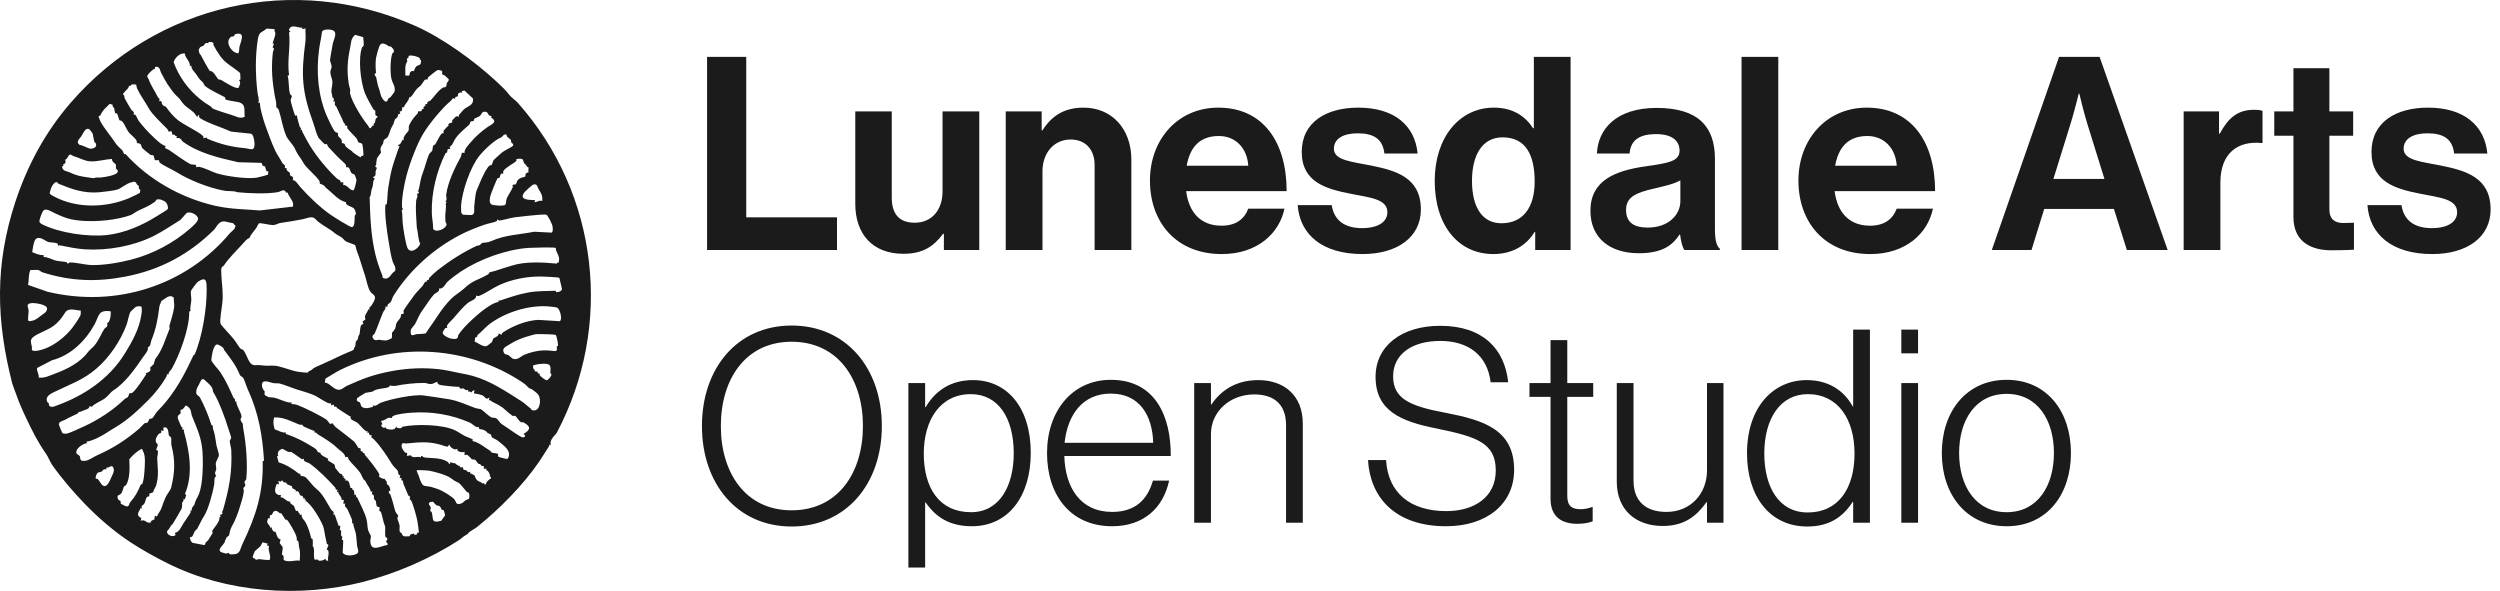
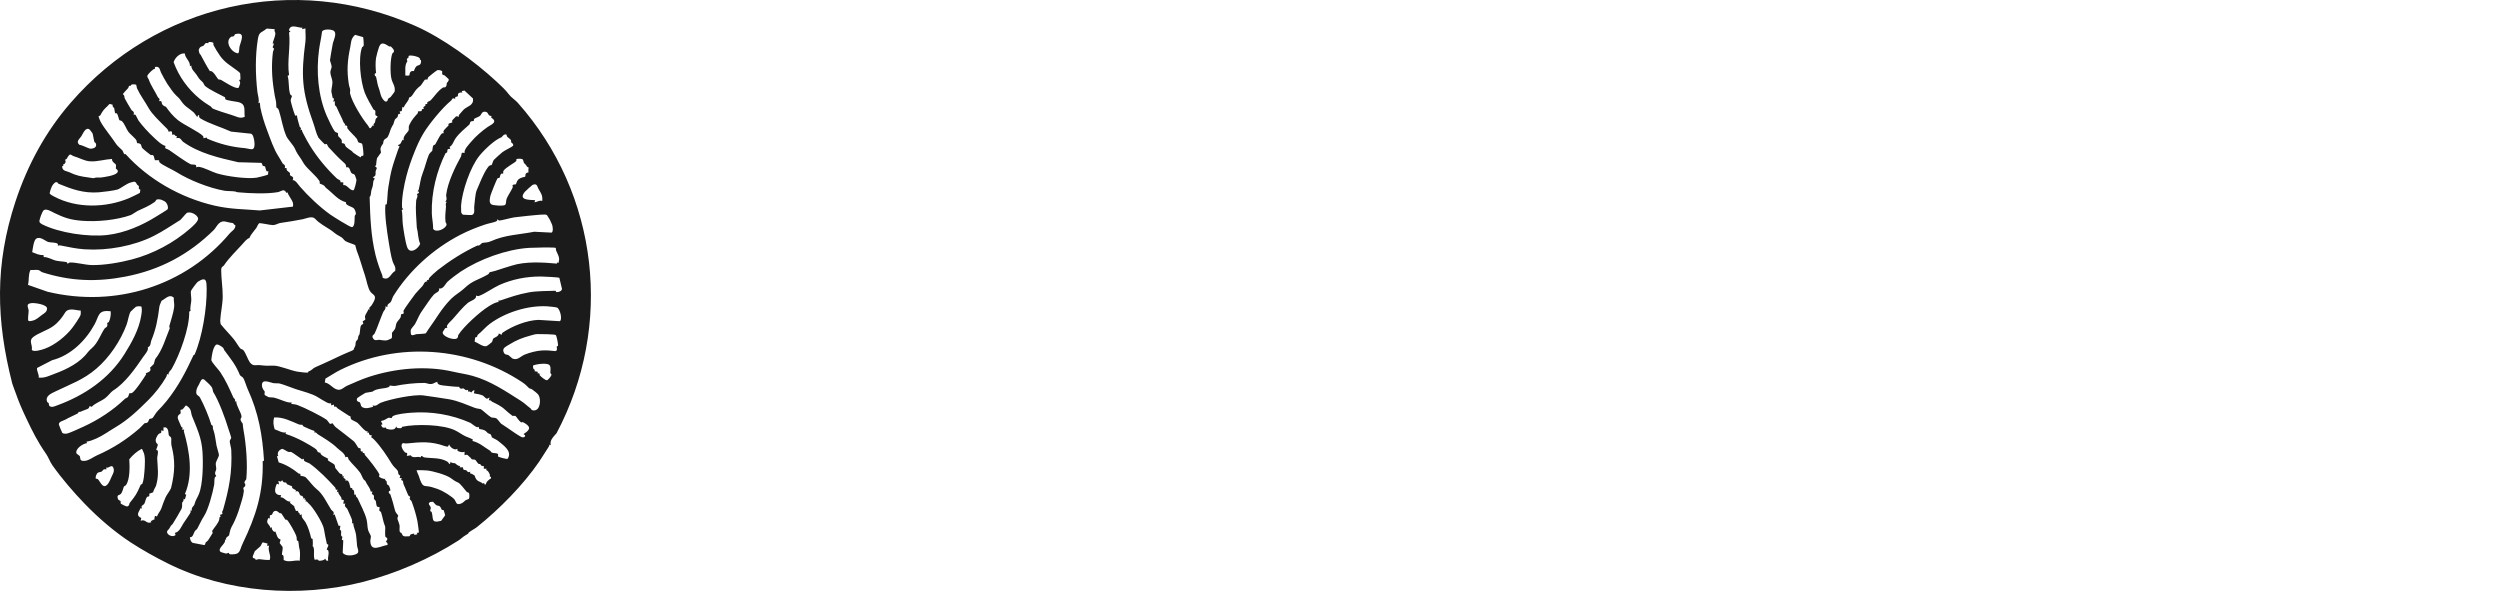
<svg xmlns="http://www.w3.org/2000/svg" width="220" height="52" viewBox="0 0 220 52" fill="none">
  <path d="M23.552 47.836L23.125 47.725C23.032 47.805 22.984 47.989 22.927 48.054C22.84 48.157 22.458 48.459 22.422 48.507C22.404 48.532 22.247 48.916 22.243 48.948C22.221 49.174 22.337 49.089 22.434 49.159C22.483 49.195 22.492 49.268 22.513 49.268C22.583 49.268 22.696 49.198 22.83 49.208C23.135 49.233 23.426 49.298 23.734 49.274C23.893 48.861 23.532 48.474 23.679 48.025L23.489 48.024L23.552 47.837L23.552 47.836ZM24.731 45.159C24.715 45.146 24.649 45.177 24.621 45.159C24.454 45.05 24.317 44.848 24.091 45.019C23.955 45.121 24.014 45.354 23.75 45.336L23.74 45.641L23.617 45.579C23.339 46.096 23.692 46.068 23.804 46.456L23.928 46.393C23.879 46.539 24 46.714 24.117 46.792C24.154 46.816 24.234 46.769 24.238 46.774C24.278 46.836 24.349 47.172 24.466 47.331C24.54 47.429 24.665 47.455 24.674 47.469C24.722 47.548 24.604 47.7 24.616 47.795C24.62 47.819 24.865 48.108 24.87 48.13C24.907 48.283 24.804 48.676 24.807 48.802C24.808 48.837 24.911 48.834 24.928 48.886C24.973 49.014 24.96 49.151 24.963 49.282C25.408 49.525 25.894 49.269 26.378 49.339C26.387 49.043 26.426 48.745 26.383 48.427C26.375 48.368 26.34 48.275 26.316 48.12C26.295 47.982 26.279 47.73 26.25 47.629C26.234 47.574 26.126 47.585 26.122 47.546C26.105 47.358 26.123 47.326 26.057 47.123C25.978 46.889 25.427 45.897 25.248 45.738C25.226 45.718 25.148 45.76 25.136 45.746C25.032 45.625 24.799 45.214 24.731 45.158M38.105 44.152C38.095 44.145 37.877 44.169 37.865 44.175C37.577 44.322 37.867 44.504 37.902 44.635C37.935 44.752 37.846 44.858 37.865 44.971C37.871 45.013 37.971 45.011 37.987 45.062C38.165 45.641 37.885 46.076 38.825 45.831L39.175 45.343C39.151 45.268 39.061 44.919 39.045 44.902C39.015 44.87 38.916 44.885 38.869 44.855C38.852 44.844 38.807 44.621 38.661 44.533C38.594 44.492 38.492 44.513 38.399 44.452C38.284 44.377 38.127 44.166 38.105 44.153M25.264 42.614C25.229 42.594 25.221 42.502 25.183 42.476C25.113 42.429 24.93 42.533 24.838 42.255L24.711 42.384L24.494 42.319L24.556 42.631L24.369 42.568C24.147 43.019 24.06 43.587 24.744 43.573L24.682 43.76C25.046 43.755 25.169 44.173 25.562 44.137L25.513 44.249C25.579 44.307 25.886 44.529 25.905 44.572C25.936 44.64 25.865 44.614 25.974 44.789C26.053 44.916 25.938 44.998 26.252 44.952C26.138 45.136 26.447 45.103 26.378 45.327L26.565 45.264C26.463 45.535 26.773 45.754 26.893 45.971C27.115 46.375 27.283 46.911 27.38 47.355C27.392 47.404 27.506 47.395 27.511 47.435C27.528 47.609 27.543 47.877 27.512 48.059C27.7 48.176 27.608 48.727 27.631 48.996C27.64 49.092 27.669 49.182 27.699 49.272C28.012 49.157 28.013 49.334 28.049 49.341C28.17 49.37 28.579 49.309 28.604 49.152C28.702 49.281 28.686 49.383 28.886 49.339C28.795 49.027 28.998 48.784 28.883 48.446C28.864 48.389 28.76 48.397 28.758 48.364C28.752 48.258 28.911 48.076 28.889 47.937C28.884 47.896 28.773 47.904 28.762 47.856C28.672 47.471 28.558 46.883 28.506 46.557C28.422 46.033 27.523 44.584 27.138 44.284C27.053 44.217 27.057 44.087 26.876 44.136L26.939 43.947L26.815 44.012L26.814 43.822L26.695 43.881C26.711 43.597 26.448 43.625 26.41 43.577C26.342 43.491 26.33 43.109 25.998 43.258L26.052 43.142C25.953 43.086 25.781 43.006 25.705 42.931C25.687 42.913 25.748 42.831 25.687 42.79C25.642 42.76 25.332 42.653 25.262 42.614M40.303 42.46C39.951 42.308 39.946 42.253 39.619 42.04C39.197 41.764 38.093 41.452 37.586 41.401C37.282 41.37 36.978 41.375 36.674 41.378C36.631 41.415 36.82 41.774 36.846 41.863C36.9 42.037 36.913 42.084 36.968 42.226C37.25 42.957 37.341 42.686 37.983 42.86C38.691 43.051 39.22 43.331 39.78 43.756C40.068 43.975 40.02 44.016 40.147 44.24C40.259 44.438 40.489 44.359 40.664 44.269C40.768 44.215 40.924 44.042 40.985 44.01C41.201 43.895 41.314 44.016 41.305 43.603C41.297 43.248 41.147 43.362 41.09 43.303C40.897 43.099 40.527 42.557 40.303 42.46M9.835 41.916C9.95 41.672 10.107 41.444 9.959 41.128C9.817 40.825 9.531 41.274 9.364 41.126L9.359 41.308C9.053 41.233 9.048 41.443 8.939 41.503C8.864 41.544 8.74 41.533 8.632 41.59C8.494 41.664 8.398 41.946 8.418 42.095C8.427 42.16 8.542 42.1 8.614 42.17C8.842 42.391 9.081 43.164 9.526 42.544C9.648 42.373 9.759 42.077 9.835 41.917M25.611 39.765C25.581 39.752 25.461 39.804 25.34 39.754C25.155 39.676 25.026 39.55 24.838 39.499C24.532 39.59 24.355 39.847 24.494 40.154L24.368 40.122L24.523 40.689C25.157 40.873 25.772 41.253 26.277 41.668C26.312 41.696 26.4 41.676 26.424 41.705C26.46 41.747 26.425 41.851 26.444 41.869C26.463 41.887 26.792 41.893 26.92 42.022C27.224 42.328 27.581 42.824 27.854 43.032C28.425 43.469 28.766 44.262 29.139 44.842C29.237 44.995 29.459 44.983 29.327 45.328L29.448 45.267L29.799 46.273L29.954 46.268L29.899 46.617C30.187 46.703 29.848 47.151 30.137 47.236L30.077 47.483L30.208 47.558L30.157 48.637C30.387 48.986 31.128 48.903 31.419 48.718C31.648 48.573 31.439 48.21 31.424 48.044C31.389 47.675 31.373 47.363 31.333 47.062C31.279 46.671 31.089 46.395 31.085 46.017L30.96 46.08C31.052 45.811 30.932 45.626 30.827 45.377C30.756 45.206 30.644 44.972 30.558 44.779C30.527 44.71 30.233 44.548 30.396 44.325L30.206 44.324L30.263 44.017L30.044 43.952C30.124 43.714 29.748 43.561 29.765 43.257L29.642 43.322L29.703 43.07C29.491 43.18 29.564 42.979 29.496 42.903C28.855 42.185 28.021 41.351 27.254 40.792C27.119 40.694 26.625 40.623 26.752 40.374C26.714 40.355 26.623 40.444 26.561 40.407C26.394 40.304 25.776 39.836 25.61 39.766M12.594 39.722C12.549 39.647 12.546 39.555 12.471 39.498C12.037 39.717 11.677 40.051 11.377 40.417C11.418 41.038 11.447 42.18 11.085 42.69C11.046 42.745 10.94 42.765 10.902 42.823C10.858 42.889 10.793 43.273 10.649 43.446C10.496 43.628 10.248 43.488 10.379 43.906C10.423 44.043 10.579 44.041 10.606 44.088C10.641 44.151 10.597 44.261 10.629 44.312C10.648 44.343 11.105 44.593 11.201 44.566C11.402 44.512 11.372 44.31 11.412 44.261C11.944 43.602 12.016 43.494 12.374 42.676C12.399 42.618 12.512 42.62 12.539 42.541C12.646 42.229 12.692 41.799 12.712 41.48C12.742 40.976 12.829 40.108 12.594 39.722ZM39.422 39.298C39.395 39.317 39.189 39.275 39.141 39.257C37.937 38.82 37.04 38.895 35.789 39.024C35.68 39.035 35.571 39.003 35.463 38.993C35.16 39.166 35.466 39.646 35.64 39.812C35.7 39.869 35.931 39.76 35.794 40.122L36.143 40.068C36.33 40.388 36.746 40.109 37.015 40.251C37.099 39.979 37.175 40.224 37.336 40.25C37.988 40.352 38.75 40.242 39.392 40.639C39.496 40.702 39.521 40.934 39.625 40.767L39.655 40.624C39.754 40.797 39.979 40.738 40.044 40.767C40.105 40.793 40.313 41.05 40.503 41.001L40.44 41.125L40.75 41.127C40.727 41.435 40.92 41.322 41.049 41.397C41.118 41.437 41.147 41.642 41.38 41.502C41.331 41.748 41.475 41.655 41.547 41.711C41.668 41.805 41.739 41.819 41.748 41.828C41.798 41.884 41.828 42.116 41.978 42.256C42.103 42.375 42.413 42.451 42.48 42.559L42.6 42.504L42.638 42.629L42.763 42.63C42.756 42.417 43.025 42.207 43.205 42.096C43.247 41.922 43.103 41.944 43.099 41.927C43.084 41.885 43.135 41.819 43.105 41.759C43.028 41.6 42.967 41.408 42.772 41.367L42.827 41.251H42.575L42.574 41.001C42.332 41.073 42.302 40.865 42.247 40.832C42.221 40.816 42.15 40.854 42.105 40.815C42.006 40.727 41.864 40.49 41.821 40.466C41.723 40.413 41.574 40.456 41.503 40.406C41.463 40.377 41.472 40.322 41.32 40.207C41.193 40.111 41.166 39.948 40.88 40.058V39.745C40.74 39.848 40.429 39.764 40.294 39.685C40.209 39.635 40.27 39.536 40.252 39.493C40.248 39.483 40.128 39.558 40.047 39.547C39.832 39.516 39.599 39.325 39.53 39.119C39.468 39.151 39.461 39.269 39.423 39.296M14.623 37.63C14.554 37.592 14.463 37.621 14.386 37.614L14.385 37.928L14.197 37.865C14.217 38.211 14.112 38.055 13.944 38.208C13.867 38.278 13.721 38.56 13.707 38.666C13.664 38.986 13.873 39.064 13.88 39.098C13.908 39.251 13.745 39.485 13.755 39.585C13.758 39.622 13.871 39.614 13.883 39.663C13.94 39.892 13.825 40.154 13.834 40.343C13.874 41.22 13.997 41.797 13.743 42.709C13.701 42.856 13.504 43.124 13.475 43.321L13.132 43.45C13.188 43.801 13.026 43.64 12.937 43.737C12.825 43.859 12.789 44.162 12.71 44.306C12.597 44.508 12.359 44.443 12.501 44.764L12.38 44.703C12.226 45.054 11.906 45.35 12.433 45.585L12.376 45.829C12.833 45.643 12.873 46.151 13.317 45.954L13.255 45.83C13.45 45.886 13.423 45.64 13.568 45.767L13.633 45.391L13.815 45.452C13.888 45.209 14.125 44.959 14.203 44.733C14.329 44.363 14.417 44.108 14.579 43.746C14.675 43.529 15.009 43.127 15.064 42.902C15.39 41.552 15.432 40.534 15.095 39.227C15.039 39.014 15.095 38.635 15.066 38.541C15.031 38.429 14.894 38.385 14.856 38.303C14.815 38.213 14.861 37.759 14.623 37.631M26.615 37.383C26.597 37.372 26.404 37.391 26.302 37.35C25.6 37.062 24.9 36.683 24.119 36.737C24.022 37.128 24.056 37.403 24.172 37.776C24.514 37.888 24.812 38.115 25.185 38.054L25.123 38.178C25.663 38.352 26.185 38.582 26.685 38.847C26.928 38.976 27.694 39.405 27.863 39.583C27.94 39.664 27.887 39.823 28.203 39.842C28.154 40.079 28.805 40.3 28.888 40.377C28.893 40.383 28.831 40.458 28.845 40.484C28.9 40.581 29.363 40.804 29.419 40.875C29.492 40.963 29.47 41.118 29.519 41.202C29.533 41.228 29.84 41.593 29.888 41.65C29.951 41.727 30.168 41.658 30.145 41.942L30.269 41.878C30.09 42.173 30.507 42.032 30.395 42.317C30.753 42.089 30.803 42.898 30.845 42.937C30.873 42.962 30.966 42.936 31.012 42.95C30.934 43.115 31.103 43.097 31.13 43.148C31.18 43.237 31.151 43.454 31.212 43.572L31.335 43.508C31.263 43.728 31.422 43.738 31.471 43.848C31.74 44.458 32.109 45.105 32.263 45.733C32.337 46.038 32.319 46.353 32.389 46.629C32.437 46.82 32.626 47.094 32.637 47.183C32.65 47.299 32.576 47.496 32.59 47.678C32.665 48.629 33.523 48.026 34.098 47.96C34.158 47.764 33.969 47.696 33.97 47.678C33.974 47.581 34.088 47.534 34.086 47.437C34.084 47.297 33.929 47.282 33.912 47.224C33.859 47.044 33.923 46.403 33.895 46.34C33.704 45.892 33.687 45.531 33.528 45.062C33.507 45.001 33.391 45.004 33.376 44.898C33.364 44.82 33.43 44.678 33.405 44.642C33.385 44.614 33.211 44.621 33.169 44.561C33.107 44.471 33.096 44.161 33.069 44.086C33.064 44.075 32.914 43.918 32.91 43.907C32.873 43.786 33.019 43.582 32.714 43.472L32.779 43.258L32.623 43.264C32.58 42.953 32.372 42.761 32.243 42.505C32.064 42.145 32.157 42.371 32.02 42.215C31.901 42.079 31.804 41.753 31.688 41.592C31.391 41.173 30.983 40.84 30.669 40.418C30.638 40.376 30.658 40.093 30.394 40.248C30.36 39.88 29.918 39.665 29.66 39.412C29.212 38.969 28.561 38.584 27.97 38.216C27.892 38.168 27.838 38.006 27.631 38.052L27.694 37.929C27.371 37.835 27.05 37.676 26.734 37.536C26.641 37.494 26.637 37.396 26.614 37.382M41.366 37.199C39.729 36.477 37.924 36.179 36.149 36.322C35.76 36.353 34.88 36.434 34.575 36.619C34.5 36.663 34.487 36.778 34.463 36.791C34.428 36.812 34.312 36.746 34.222 36.762C34.025 36.8 33.836 37.022 33.596 37.019L33.535 37.082L33.663 37.333L33.534 37.394C33.657 37.769 33.873 37.596 33.963 37.63C33.971 37.633 33.979 37.722 34.021 37.735C34.285 37.818 34.769 37.89 34.853 37.553H34.914C34.818 37.698 35.249 37.69 35.311 37.676C35.359 37.666 35.351 37.567 35.401 37.556C36.624 37.293 39.015 37.349 40.074 37.883C40.408 38.051 40.672 38.258 40.959 38.392C41.18 38.495 41.416 38.554 41.622 38.69L41.569 38.803C42.196 38.95 42.621 39.362 43.123 39.66C43.193 39.703 43.211 39.802 43.279 39.828C43.45 39.894 43.655 39.853 43.822 39.944C43.856 40 43.804 40.136 43.836 40.177C43.862 40.212 44.565 40.423 44.67 40.376C45.111 39.715 44.312 39.197 43.842 38.806C43.685 38.675 43.342 38.536 43.278 38.481C43.265 38.469 43.254 38.242 43.126 38.196C42.78 38.069 42.98 38.114 42.733 37.926C42.587 37.816 42.351 37.772 42.172 37.748C42.103 37.424 42.106 37.639 41.95 37.583C41.779 37.522 41.484 37.25 41.366 37.198M16.497 35.759C16.453 35.727 16.406 35.705 16.363 35.672C16.339 35.676 16.128 35.977 16.057 36.028C16.013 36.061 15.916 36.038 15.902 36.053C15.86 36.099 15.915 36.287 15.893 36.38C15.879 36.444 15.637 36.47 15.638 36.769C15.639 36.872 15.896 37.397 15.961 37.565C15.985 37.623 16.082 37.613 16.081 37.653L16.017 37.802L16.207 37.803C16.225 37.818 16.165 37.916 16.178 37.956C16.678 39.714 17.017 41.75 16.269 43.477L16.392 43.535L16.268 43.947L16.144 43.884C16.217 44.067 16.036 44.209 16.033 44.228C16.003 44.358 16.06 44.561 15.984 44.758C15.945 44.858 15.26 46.03 15.197 46.104C14.989 46.348 15.101 46.131 14.904 46.501C14.855 46.594 14.732 46.672 14.709 46.751C14.622 47.052 15.21 47.339 15.451 47.075L15.389 46.895C15.794 46.812 15.956 46.342 16.144 46.049C16.248 45.887 16.739 45.191 16.769 45.093C16.789 45.029 16.769 44.954 16.773 44.887L16.897 44.951C16.787 44.674 17.067 44.531 17.098 44.422C17.236 43.939 17.31 43.926 17.492 43.505C17.869 42.63 17.885 40.731 17.818 39.75C17.734 38.499 17.332 37.706 16.903 36.626C16.781 36.32 16.873 36.029 16.497 35.758M38.493 33.602C38.289 33.63 38.181 33.769 37.958 33.794C37.732 33.818 37.508 33.698 37.361 33.698C36.486 33.693 35.501 33.809 34.759 33.964C34.662 33.984 34.319 33.919 34.297 33.927C34.29 33.931 34.292 34.022 34.21 34.06C33.824 34.234 33.198 34.137 32.77 34.466C32.742 34.487 32.251 34.539 32.157 34.572C32.107 34.589 31.448 35.006 31.428 35.045C31.297 35.354 31.639 35.374 31.654 35.394C31.815 35.617 31.659 35.807 32.078 35.903C32.346 35.963 32.589 35.85 32.844 35.796L32.781 35.671C33.129 35.798 33.248 35.544 33.519 35.437C34.314 35.123 36.457 34.682 37.265 34.798C38.015 34.908 38.875 35.021 39.531 35.137C40.304 35.274 41.056 35.614 41.811 35.902C41.93 35.948 42.29 35.99 42.31 36.005C42.539 36.154 42.976 36.585 43.219 36.721C43.306 36.771 43.516 36.743 43.656 36.805C43.778 36.858 44.044 37.249 44.1 37.285C44.505 37.543 44.896 37.825 45.297 38.095C45.399 38.163 45.827 38.444 45.9 38.466C46.226 38.568 46.308 38.259 46.092 38.242V38.181C46.758 37.77 46.691 37.511 46.028 37.153C45.981 37.128 45.893 37.19 45.855 37.165C45.649 37.022 45.512 36.765 45.388 36.629C45.327 36.561 45.12 36.613 45.099 36.596C44.905 36.449 44.565 36.171 44.419 36.03C44.104 35.728 43.628 35.513 43.28 35.339C43.257 35.327 43.195 35.184 43.014 35.233L43.077 34.983C42.985 35.013 42.931 35.097 42.819 35.081C42.762 35.073 42.524 34.819 42.497 34.809C42.481 34.802 42.28 34.733 42.239 34.721C42.066 34.667 41.87 34.663 41.697 34.606L41.759 34.356C41.593 34.307 41.497 34.54 41.477 34.541C41.461 34.542 41.332 34.381 41.195 34.482L41.194 34.293C41.026 34.435 40.811 34.184 40.788 34.179C40.706 34.158 40.499 34.316 40.404 34.041C40.062 34.042 39.606 33.987 39.217 33.945C38.982 33.919 38.43 33.906 38.494 33.603M24.605 33.749C24.481 33.719 24.209 33.744 24.039 33.712C23.718 33.651 23.01 33.291 23.053 33.939C23.073 34.239 23.287 34.421 23.296 34.458C23.312 34.52 23.232 34.692 23.319 34.78C23.331 34.792 23.604 34.938 23.621 34.942C23.799 34.989 23.977 34.959 24.134 34.997C24.488 35.082 24.933 35.294 25.307 35.393C25.433 35.426 25.559 35.425 25.687 35.421L25.624 35.546C25.807 35.56 26.013 35.583 26.183 35.646C26.804 35.873 28.256 36.598 28.746 36.942C28.803 36.983 29.006 37.282 29.027 37.292C29.109 37.337 29.235 37.227 29.26 37.244C29.279 37.257 29.437 37.509 29.542 37.59C30.085 38.012 30.575 38.376 31.104 38.807C31.297 38.964 31.463 39.343 31.545 39.418C31.581 39.453 31.68 39.412 31.722 39.471C31.795 39.573 31.605 39.727 31.962 39.752L31.901 39.872C32.147 39.815 32.062 39.983 32.112 40.036C32.419 40.362 33.253 41.422 33.395 41.767C33.411 41.808 33.335 41.87 33.358 41.929C33.391 42.022 33.788 42.195 33.912 42.131L33.864 42.243C34.083 42.272 34.021 42.551 34.056 42.618C34.069 42.641 34.182 42.666 34.24 42.773C34.281 42.847 34.364 43.085 34.354 43.157C34.348 43.199 34.237 43.192 34.225 43.235C34.165 43.456 34.322 43.432 34.345 43.496C34.516 43.966 34.651 44.481 34.753 44.891C34.82 45.154 35.043 45.335 35.043 45.363C35.043 45.445 34.955 45.548 34.976 45.664C34.982 45.697 35.143 46.104 35.163 46.239C35.189 46.423 35.115 46.673 35.201 46.832C35.219 46.864 35.306 46.876 35.335 46.919C35.416 47.039 35.383 47.167 35.642 47.203C35.66 47.207 35.992 47.2 36.01 47.195C36.085 47.171 36.085 47.063 36.127 47.039C36.193 47.001 36.615 46.868 36.422 47.082L36.731 47.016L36.673 46.895L36.865 46.862C36.823 46.541 36.795 46.18 36.733 45.864C36.632 45.343 36.427 44.661 36.221 44.118C36.19 44.036 36.072 43.978 36.056 43.903C36.038 43.828 36.113 43.727 36.098 43.705C36.087 43.687 35.987 43.691 35.934 43.591C35.807 43.35 35.672 42.939 35.517 42.627C35.443 42.479 35.542 42.281 35.297 42.246L35.356 42.068L35.167 42.067L35.232 41.852C34.982 41.778 35.061 41.526 35.008 41.442C34.875 41.235 34.669 41.128 34.462 40.792C34.024 40.079 33.542 39.342 32.96 38.722C32.878 38.636 32.773 38.532 32.665 38.482L32.72 38.305C32.528 38.322 32.458 38.247 32.464 38.055L32.343 38.118C32.38 37.835 32.269 37.989 32.217 37.952C31.891 37.719 31.687 37.41 31.46 37.211C31.374 37.136 30.984 36.972 30.916 36.909C30.835 36.836 30.852 36.629 30.834 36.612C30.827 36.605 30.841 36.668 30.694 36.58C30.391 36.4 30.052 36.151 29.719 35.943C29.617 35.88 29.642 35.742 29.397 35.789L29.391 35.609L29.14 35.672L29.137 35.486C29.023 35.535 28.849 35.467 28.742 35.407C28.51 35.28 28.181 35.093 27.947 34.942C27.491 34.65 26.615 34.431 26.026 34.242C25.573 34.096 25.006 33.846 24.606 33.749M18.009 33.434C17.736 33.191 17.621 33.621 17.523 33.808C17.447 33.953 17.322 34.134 17.286 34.341C17.201 34.849 17.461 34.731 17.606 34.998C17.968 35.669 18.377 36.644 18.597 37.379C18.612 37.43 18.713 37.429 18.72 37.47C18.764 37.747 18.68 37.591 18.808 37.928C18.916 38.212 18.982 38.832 19.053 39.208C19.094 39.422 19.255 39.88 19.267 40.042C19.274 40.157 19.025 40.583 18.995 40.733C18.962 40.895 19.037 41.113 19.029 41.277C19.024 41.405 18.918 41.52 18.925 41.65C18.929 41.757 19.022 41.853 19.03 41.914C19.032 41.932 18.934 41.926 18.9 42.035C18.846 42.2 18.881 42.467 18.845 42.665C18.716 43.394 18.325 44.847 17.955 45.416C17.703 45.802 17.593 46.101 17.364 46.516C17.311 46.613 17.195 46.661 17.145 46.741C17.035 46.914 16.979 47.323 16.709 47.273C16.738 47.485 16.77 47.648 16.95 47.771L17.94 47.96C18.098 47.983 18.054 47.774 18.108 47.726C18.219 47.626 18.275 47.631 18.398 47.412C18.46 47.3 18.702 46.944 18.709 46.915C18.726 46.84 18.658 46.759 18.67 46.719C18.699 46.623 19.446 45.804 19.283 45.555L19.413 45.483L19.347 45.267C19.398 45.37 19.578 45.206 19.582 45.192C19.595 45.15 19.532 45.09 19.535 45.055C19.537 45.041 19.593 44.992 19.639 44.83C20.149 43.045 20.447 41.546 20.352 39.591C20.343 39.407 20.217 38.978 20.217 38.84C20.216 38.703 20.342 38.626 20.347 38.527C20.35 38.462 20.117 37.798 20.08 37.677C19.827 36.835 19.26 35.271 18.756 34.484C18.733 34.449 18.725 34.21 18.631 34.066C18.521 33.894 18.164 33.573 18.009 33.437M48.335 32.112C48.107 31.916 47.198 32.037 46.91 32.165C46.895 32.322 46.908 32.511 47.08 32.549L47.032 32.661L47.344 32.727L47.282 32.849C47.565 32.814 47.476 33.002 47.493 33.023C47.593 33.138 47.978 33.466 48.122 33.462C48.236 33.459 48.519 33.08 48.529 32.995C48.539 32.92 48.435 32.859 48.431 32.81C48.422 32.643 48.517 32.269 48.335 32.112M46.548 34.148C46.358 33.949 46.226 33.815 45.96 33.638C41.239 30.496 34.993 30.048 29.942 32.555C29.491 32.779 29.074 33.074 28.636 33.32L28.582 33.659C29.065 33.724 29.363 34.334 29.86 34.297C30.117 34.277 30.301 34.053 30.525 33.953C31.154 33.674 31.848 33.367 32.452 33.169C34.771 32.409 37.474 32.151 39.862 32.706C40.437 32.841 41.015 32.917 41.569 33.071C43.163 33.514 44.508 34.434 45.83 35.27C46.197 35.501 46.35 35.689 46.669 35.922C46.771 35.998 46.71 36.093 46.934 36.116C47.544 36.181 47.637 35.175 47.397 34.772C47.304 34.614 46.995 34.399 46.829 34.271C46.745 34.207 46.585 34.19 46.547 34.148M19.64 30.611C19.53 30.505 19.127 30.207 18.984 30.358C18.724 30.632 18.632 31.307 18.595 31.686C18.628 31.892 19.227 32.516 19.372 32.73C19.86 33.455 20.179 34.184 20.544 34.995C20.576 35.066 20.756 35.105 20.665 35.358L20.789 35.295C20.782 35.715 21.215 36.271 21.253 36.627C21.27 36.777 21.167 36.81 21.168 36.895C21.172 37.086 21.357 37.255 21.359 37.279C21.384 37.522 21.387 37.631 21.433 37.879C21.663 39.118 21.803 40.893 21.673 42.165C21.666 42.231 21.509 42.324 21.51 42.474C21.51 42.522 21.588 42.574 21.589 42.651C21.594 42.852 21.421 42.899 21.416 42.926C21.402 43.024 21.47 43.128 21.459 43.219C21.399 43.766 21.214 44.219 21.077 44.707C20.96 45.125 20.673 45.818 20.541 46.064C20.264 46.573 20.282 46.545 20.159 47.101C20.14 47.188 19.788 47.285 19.91 47.523L19.786 47.46C19.966 47.837 19.039 48.263 19.424 48.575C19.443 48.591 19.858 48.711 19.881 48.712C19.983 48.718 20.065 48.649 20.126 48.65C20.169 48.65 20.11 48.778 20.315 48.784C21.192 48.808 21.047 48.469 21.363 47.813C22.538 45.365 23.183 43.351 23.117 40.589L23.233 40.536C23.101 38.32 22.748 36.3 21.799 34.249C21.673 33.977 21.565 33.553 21.415 33.277C21.374 33.202 21.129 33.044 21.122 33.027C20.737 32.08 20.314 31.6 19.731 30.805C19.69 30.75 19.688 30.659 19.64 30.613M48.901 29.479C48.804 29.411 47.519 29.394 47.312 29.399C47.091 29.402 46.88 29.472 46.749 29.509C45.953 29.73 45.474 29.904 44.763 30.35C44.546 30.486 44.222 30.619 44.297 30.909C44.389 31.27 44.592 31.169 44.757 31.263C44.821 31.299 45.052 31.533 45.1 31.552C45.555 31.737 45.799 31.36 46.171 31.206C46.605 31.028 47.219 30.867 47.689 30.841C48.082 30.82 48.482 30.846 48.871 30.898C49.116 30.823 48.969 30.598 48.99 30.498C48.998 30.457 49.11 30.492 49.109 30.378C49.108 30.234 48.994 29.546 48.9 29.479M9.741 27.394C8.61 27.244 8.727 27.796 8.331 28.527C7.538 29.987 6.212 31.285 4.591 31.697L3.291 32.365C3.141 32.491 3.482 33.003 3.401 33.226C3.915 33.298 4.375 33.051 4.842 32.878C5.887 32.495 7.06 31.904 7.728 30.996C7.817 30.874 7.997 30.713 8.086 30.635C8.643 30.148 8.875 29.37 9.214 28.901C9.262 28.835 9.362 28.823 9.418 28.729C9.491 28.606 9.415 28.445 9.438 28.412C9.461 28.383 9.559 28.375 9.579 28.332C9.715 28.046 9.768 27.71 9.741 27.393M7.103 27.333C6.667 27.315 6.022 27.037 5.729 27.509C5.448 27.964 5.141 28.369 4.679 28.702C4.174 29.066 3.392 29.299 2.929 29.653C2.493 29.986 2.881 30.326 2.799 30.781C2.943 31.019 3.688 30.775 3.912 30.697C4.829 30.377 5.809 29.569 6.348 28.87C6.516 28.651 7.063 27.879 7.099 27.673C7.118 27.561 7.104 27.444 7.103 27.333ZM44.143 29.464C44.149 29.367 44.192 29.3 44.272 29.247C45.124 28.676 46.364 28.185 47.379 28.15L49.252 28.266C49.508 28.183 49.319 27.229 49.023 27.067C48.955 27.03 48.267 26.96 48.133 26.954C46.407 26.867 44.431 27.508 43.09 28.508C42.716 28.788 42.386 29.201 42.047 29.458C41.977 29.512 42.075 29.667 41.818 29.692L41.765 30.056C42.053 30.175 42.494 30.53 42.792 30.466C42.861 30.452 43.219 30.181 43.266 30.125C43.367 30.006 43.358 29.853 43.407 29.795C43.48 29.707 43.902 29.611 43.894 29.339L44.142 29.465L44.143 29.464ZM12.432 26.963C12.281 26.945 12.093 26.937 11.952 27.002C11.924 27.015 11.513 27.397 11.495 27.424C11.346 27.64 11.251 28.281 11.14 28.574C10.604 30.001 9.638 31.446 8.481 32.439C7.317 33.438 6.224 33.791 4.894 34.438C4.515 34.622 3.934 34.854 4.157 35.371C4.184 35.432 4.263 35.434 4.28 35.467C4.322 35.552 4.279 35.679 4.365 35.738C4.576 35.881 4.801 35.756 5.007 35.681C7.441 34.798 9.593 33.332 10.957 31.154C11.602 30.126 12.242 28.969 12.425 27.788C12.467 27.513 12.527 27.232 12.432 26.965M3.67 27.729C3.877 27.569 4.143 27.473 4.142 27.127C4.091 26.786 3.087 26.649 2.801 26.672C2.221 26.72 2.487 27.03 2.52 27.306C2.541 27.476 2.398 28.16 2.518 28.245C2.639 28.286 2.799 28.234 2.92 28.203C3.188 28.134 3.47 27.885 3.67 27.729ZM14.938 28.89C14.951 28.858 14.882 28.766 14.9 28.696C15.042 28.163 15.255 27.571 15.323 27.046C15.362 26.758 15.279 26.484 15.292 26.2C14.915 25.831 14.556 26.303 14.214 26.471C14.158 26.649 14.046 26.816 14.023 27.005C13.881 28.112 13.733 28.945 13.307 29.985C13.237 30.157 13.298 30.444 13.004 30.566C13.109 30.811 12.743 31.198 12.59 31.422C11.899 32.434 11.011 33.714 9.942 34.376C9.774 34.481 9.514 34.844 9.251 35.04C8.857 35.335 8.384 35.463 8.069 35.801C7.728 35.649 7.981 35.858 7.702 35.99C7.577 36.049 7.337 36.114 7.217 36.176C6.957 36.309 7.018 36.215 6.924 36.245C6.915 36.248 6.911 36.344 6.802 36.403C6.441 36.598 6.145 36.699 5.756 36.926C5.572 37.033 5.149 37.091 5.182 37.364C5.189 37.424 5.459 38.072 5.487 38.101C5.55 38.167 5.806 38.176 5.912 38.151C6.183 38.086 7.059 37.676 7.37 37.534C8.658 36.949 9.981 36.077 10.983 35.105C11.049 35.042 11.182 35.015 11.245 34.946C11.337 34.844 11.347 34.638 11.385 34.613C11.427 34.585 11.535 34.622 11.607 34.585C11.908 34.427 12.707 33.192 12.863 32.939C12.87 32.929 12.817 32.866 12.826 32.857C12.868 32.81 13.157 32.765 13.23 32.595C13.279 32.48 13.191 32.384 13.206 32.356C13.217 32.335 13.508 32.078 13.538 32.03C13.549 32.012 13.626 31.644 13.654 31.607C14.317 30.773 14.558 29.804 14.939 28.888M17.125 31.205C17.814 29.61 18.203 27.13 18.187 25.423C18.18 24.76 18.179 24.289 17.403 24.799C17.317 24.856 16.824 25.526 16.801 25.608C16.766 25.732 16.846 26.226 16.835 26.426C16.819 26.745 16.7 27.076 16.774 27.359L16.651 27.42C16.693 28.865 15.786 31.277 15.105 32.468C15.018 32.62 14.808 32.727 14.824 32.975L14.701 32.913C14.685 32.999 14.665 33.102 14.622 33.18C14.223 33.88 13.618 34.64 13.093 35.164C12.132 36.121 11.274 36.941 10.143 37.61C9.588 37.936 9.074 38.32 8.483 38.586C8.22 38.705 7.892 38.83 7.605 38.869L7.667 38.993C7.305 39.032 6.619 39.474 6.724 39.889C6.736 39.936 7 40.099 7.018 40.137C7.102 40.313 6.959 40.595 7.44 40.559C7.838 40.53 8.177 40.231 8.518 40.08C9.961 39.441 11.067 38.733 12.273 37.699C12.414 37.577 12.679 37.272 12.707 37.255C12.77 37.217 12.886 37.247 12.977 37.181C13.081 37.107 13.089 36.924 13.146 36.878C13.205 36.829 13.34 36.853 13.427 36.782C13.494 36.729 13.71 36.331 13.869 36.171C14.128 35.908 14.424 35.588 14.676 35.272C15.716 33.966 16.354 32.709 17.025 31.264C17.041 31.229 17.119 31.219 17.125 31.204M49.224 24.452C49.17 24.393 47.846 24.338 47.623 24.334C46.377 24.32 45.076 24.568 43.933 25.084C43.391 25.329 42.643 25.877 42.132 26.047C42.021 26.085 41.924 25.998 41.884 26.016C41.986 26.331 41.394 26.474 41.171 26.654C40.757 26.991 40.191 27.674 39.856 28.062C39.737 28.201 39.426 28.463 39.339 28.652C39.303 28.731 39.377 28.826 39.371 28.834C39.359 28.852 39.212 28.854 39.162 28.894C39.148 28.906 38.974 29.195 38.967 29.213C38.838 29.569 39.919 29.993 40.216 29.774C40.35 29.675 40.282 29.559 40.331 29.48C40.799 28.73 42.228 27.443 42.99 26.967C43.236 26.813 43.625 26.572 43.894 26.58L43.83 26.456C43.916 26.46 44 26.451 44.082 26.424C44.99 26.118 45.585 25.908 46.528 25.731C47.23 25.599 48.152 25.614 48.888 25.586C48.926 25.585 48.887 25.707 49.006 25.709C49.169 25.71 49.447 25.616 49.454 25.419L49.225 24.453L49.224 24.452ZM48.913 21.818C48.827 21.737 46.803 21.797 46.558 21.812C44.566 21.937 42.202 22.808 40.547 23.897C40.246 24.095 39.654 24.543 39.394 24.783C39.182 24.979 39.027 25.464 38.619 25.389C38.755 25.655 38.356 25.741 38.181 25.923C37.893 26.222 37.473 26.903 37.215 27.248C36.872 27.708 36.772 28.065 36.526 28.509C36.451 28.646 36.209 28.87 36.15 29.026C36.125 29.091 36.146 29.414 36.183 29.451C36.31 29.578 36.526 29.42 36.645 29.406C36.814 29.385 37.365 29.387 37.475 29.325C37.492 29.316 37.633 29.073 37.678 29.012C38.361 28.083 38.839 27.16 39.707 26.289C40.035 25.96 40.555 25.664 40.837 25.392C41.592 24.661 42.107 24.637 42.937 24.151C43.046 24.086 43.072 23.965 43.089 23.955C43.112 23.943 43.391 23.902 43.566 23.839C44.05 23.67 44.607 23.513 45.046 23.372C46.231 22.99 47.771 23.082 49.003 23.198L49.056 23.088L49.167 23.132C49.158 23.018 49.207 22.91 49.206 22.799C49.202 22.551 49.039 22.291 48.944 22.067C48.911 21.99 48.924 21.9 48.913 21.819M20.631 19.782C20.575 19.719 20.543 19.636 20.446 19.62C19.964 19.59 19.645 19.294 19.247 19.679C19.097 19.824 18.941 20.114 18.824 20.23C16.605 22.418 14.073 23.753 11.044 24.34C8.498 24.833 6.199 24.747 3.734 23.963C3.6 23.921 3.506 23.788 3.365 23.761C3.16 23.724 2.899 23.784 2.683 23.755C2.473 24.162 2.575 24.63 2.462 25.07L4.18 25.672C10.194 27.119 16.354 25.14 20.223 20.529C20.408 20.309 20.694 20.223 20.719 19.837C20.709 19.802 20.655 19.81 20.631 19.782ZM27.742 19.264C27.474 18.963 26.958 19.226 26.644 19.291C26.009 19.424 25.36 19.515 24.654 19.624C24.481 19.65 24.271 19.803 24.019 19.809C23.81 19.815 22.884 19.597 22.8 19.648C22.683 19.763 22.632 19.953 22.546 20.075C22.34 20.362 22.041 20.667 21.953 20.942C21.718 21 21.473 21.328 21.288 21.533C20.829 22.041 20.137 22.71 19.723 23.333C19.616 23.496 19.465 23.429 19.466 23.789C19.468 24.515 19.606 25.372 19.599 26.11C19.591 26.816 19.416 27.506 19.381 28.199C19.376 28.313 19.399 28.426 19.426 28.536C19.79 28.988 20.196 29.39 20.568 29.842C20.773 30.093 21.004 30.511 21.138 30.652C21.224 30.742 21.351 30.742 21.401 30.798C21.635 31.062 21.806 31.639 21.982 31.879C22.274 32.278 22.538 32.094 22.872 32.133C23.429 32.198 23.561 32.187 24.072 32.177C24.578 32.167 25.592 32.612 26.175 32.706C26.347 32.734 26.956 32.813 27.089 32.785C27.134 32.775 27.137 32.688 27.146 32.685C27.477 32.578 27.483 32.435 27.755 32.312C28.214 32.103 28.676 31.909 29.091 31.709C29.714 31.41 30.321 31.122 30.955 30.869C31.196 30.772 31.122 30.694 31.178 30.607C31.349 30.35 31.24 30.293 31.325 30.052C31.36 29.954 31.472 29.96 31.501 29.78C31.563 29.385 31.561 29.607 31.627 29.436C31.682 29.298 31.684 28.82 31.756 28.665C31.809 28.552 31.964 28.531 31.97 28.482C31.977 28.417 31.901 28.331 31.915 28.282C31.919 28.267 32.149 28.15 32.154 28.103C32.161 28.026 32.098 27.949 32.119 27.832C32.154 27.633 32.374 27.419 32.409 27.208L32.529 27.268C32.418 27.034 32.616 27.013 32.714 26.85C32.746 26.795 32.877 26.573 32.894 26.538C33.167 26.001 32.861 25.978 32.622 25.703C32.368 25.412 32.249 24.61 32.109 24.21C31.889 23.586 31.668 22.736 31.388 22.044C31.348 21.943 31.278 21.59 31.261 21.573C31.188 21.505 30.566 21.334 30.398 21.215C30.158 21.044 30.285 20.982 29.808 20.74C29.494 20.578 29.391 20.437 29.108 20.247C28.635 19.933 28.088 19.653 27.743 19.263M48.146 18.947C48.1 18.9 48.011 18.879 47.945 18.879C47.523 18.877 46.881 18.954 46.437 18.994C46.069 19.027 45.619 19.078 45.25 19.128C44.987 19.162 44.053 19.425 43.923 19.409C43.862 19.403 43.801 19.282 43.768 19.307C43.761 19.313 43.777 19.436 43.663 19.484C43.417 19.587 42.972 19.661 42.682 19.76C41.956 20.006 41.213 20.299 40.51 20.662C38.123 21.896 36.001 23.819 34.611 26.057C34.509 26.221 34.479 26.446 34.38 26.581C34.277 26.721 34.052 26.724 34.098 27.019L33.911 26.956C33.981 27.202 33.779 27.335 33.729 27.448C33.449 28.087 33.237 28.771 32.967 29.352C32.921 29.45 32.648 29.524 32.848 29.803C33.012 30.032 33.21 29.891 33.375 29.904C33.606 29.923 33.855 30.003 34.099 29.935C34.126 29.928 34.451 29.783 34.463 29.767C34.526 29.685 34.478 29.318 34.492 29.289C34.504 29.268 34.736 29.007 34.761 28.945C34.826 28.796 34.835 28.554 34.901 28.415C34.969 28.27 35.154 28.111 35.243 27.942C35.291 27.851 35.273 27.696 35.305 27.659C35.335 27.626 35.471 27.645 35.518 27.586C35.557 27.537 35.485 27.427 35.512 27.336C35.554 27.206 36.427 26.009 36.546 25.859C36.748 25.608 36.975 25.399 37.178 25.171C37.316 25.015 37.308 24.773 37.609 24.756L37.552 24.638C37.791 24.691 37.711 24.541 37.766 24.475C37.907 24.305 38.349 23.9 38.526 23.762C39.578 22.945 40.759 22.183 42.019 21.601C42.167 21.688 42.39 21.385 42.433 21.378C42.697 21.327 42.892 21.364 43.189 21.231C44.476 20.657 45.628 20.662 47.013 20.393L48.538 20.471C48.713 20.388 48.634 19.923 48.587 19.778C48.58 19.754 48.424 19.409 48.397 19.356C48.374 19.309 48.164 18.965 48.146 18.948M16.749 20.098C16.934 19.936 17.458 19.48 17.433 19.237C17.396 18.88 16.674 18.544 16.413 18.762C16.309 18.849 15.929 19.319 15.876 19.352C15.058 19.855 14.394 20.324 13.553 20.751C11.774 21.653 9.464 22.073 7.449 21.939C6.674 21.889 6.028 21.732 5.283 21.592C5.199 21.576 5.1 21.635 5.094 21.627C5.077 21.599 5.137 21.481 5.054 21.436C4.833 21.316 4.475 21.355 4.261 21.298C3.984 21.227 3.556 20.763 3.185 21.006C2.958 21.156 2.881 21.916 2.834 22.19C3.17 22.314 3.439 22.472 3.834 22.446L3.843 22.623C4.21 22.603 4.583 22.849 4.89 22.928C5.184 23.005 5.605 23.005 5.868 23.07C5.92 23.082 5.905 23.2 5.941 23.197C6.027 23.192 6.065 23.101 6.164 23.099C6.687 23.083 7.493 23.313 8.076 23.325C9.181 23.349 10.589 23.097 11.599 22.833C13.47 22.344 15.297 21.373 16.748 20.099M14.615 17.824C14.45 17.644 14.038 17.475 13.799 17.56C13.717 17.59 13.699 17.708 13.623 17.764C13.11 18.136 12.678 18.297 12.113 18.561C11.984 18.622 11.617 18.888 11.511 18.925C10.231 19.38 8.487 19.533 7.202 19.428C6.199 19.346 5.661 19.166 4.793 18.747C4.524 18.617 4.109 18.34 3.865 18.488C3.712 18.579 3.438 19.372 3.471 19.514C3.489 19.595 3.619 19.693 3.694 19.732C5.202 20.496 7.779 20.875 9.449 20.678C10.992 20.497 12.509 19.83 13.742 19.058C13.876 18.973 14.717 18.469 14.748 18.417C14.838 18.263 14.733 17.956 14.614 17.825M47.37 16.588C47.259 16.373 47.258 16.106 46.859 16.275C46.817 16.293 46.233 16.819 46.177 16.888C45.586 17.629 46.577 17.58 47.094 17.614L47.032 17.802C47.301 17.777 47.405 17.611 47.723 17.678C47.731 17.508 47.729 17.351 47.681 17.186C47.624 16.995 47.45 16.746 47.369 16.589M12.088 16.273C11.893 15.974 11.947 15.928 11.484 16.064C11.111 16.173 10.637 16.576 10.34 16.678C10.079 16.769 9.012 16.9 8.704 16.923C7.353 17.022 6.358 16.663 5.144 16.166C5.077 16.138 5.104 15.988 4.876 16.044C4.573 16.245 4.456 16.625 4.37 16.994C4.384 17.113 4.646 17.233 4.757 17.293C6.771 18.363 9.33 18.29 11.354 17.438C11.476 17.386 12.267 17.014 12.3 16.973C12.337 16.928 12.321 16.771 12.36 16.7C12.105 16.583 12.273 16.54 12.211 16.377C12.188 16.316 12.109 16.307 12.088 16.273M45.947 13.997C45.83 13.96 45.56 13.949 45.456 14.007C45.401 14.037 45.457 14.134 45.444 14.152C45.291 14.353 44.503 14.708 44.29 15.057C44.27 15.091 44.308 15.247 44.264 15.289C44.258 15.296 44.159 15.219 44.08 15.319C44 15.419 44.007 15.571 43.961 15.633C43.921 15.689 43.824 15.651 43.784 15.688C43.72 15.745 43.187 17.083 43.156 17.224C43.105 17.462 43.016 17.834 43.243 17.986C43.392 18.086 44.331 18.156 44.459 18.024C44.553 17.928 44.52 17.641 44.589 17.475C44.709 17.183 44.999 16.778 45.121 16.486C45.147 16.423 45.086 16.325 45.097 16.307C45.152 16.218 45.379 16.234 45.39 16.221C45.455 16.14 45.463 15.94 45.618 15.795C45.844 15.588 46.2 15.577 46.216 15.547C46.281 15.416 46.134 15.242 46.522 15.159C46.462 15.059 46.529 14.758 46.518 14.738C46.507 14.718 46.406 14.712 46.382 14.669C46.251 14.45 46.267 14.518 46.121 14.35C46.058 14.276 46.073 14.039 45.947 13.998M9.858 13.986C9.245 14.019 8.572 14.234 7.948 14.199C7.413 14.169 6.984 13.88 6.488 13.745C6.37 13.714 6.25 13.572 6.138 13.605C6.007 13.703 5.951 13.845 5.87 13.969C5.836 14.024 5.742 14.035 5.734 14.049C5.722 14.07 5.795 14.186 5.761 14.292C5.716 14.442 5.586 14.442 5.549 14.493C5.538 14.51 5.59 14.563 5.576 14.59C5.565 14.613 5.453 14.583 5.468 14.695C5.516 15.071 5.871 15.048 6.084 15.15C6.734 15.462 7.123 15.529 7.847 15.625C8.199 15.672 8.176 15.721 8.451 15.62C8.492 15.606 8.75 15.638 8.85 15.626C9.195 15.583 10.094 15.456 10.312 15.203C10.491 14.996 10.204 14.86 10.19 14.823C10.177 14.793 10.239 14.587 10.198 14.495C10.144 14.372 9.835 14.269 9.857 13.986M44.579 11.851C44.366 11.729 44.157 12.07 44.133 12.079C43.55 12.289 42.638 13.156 42.198 13.695C41.376 14.702 40.66 16.854 40.573 18.09C40.571 18.131 40.578 18.631 40.583 18.659C40.6 18.755 40.667 18.858 40.752 18.893C40.788 18.907 41.492 18.933 41.529 18.92C41.834 18.818 41.706 18.369 41.729 18.207C41.789 17.781 41.809 17.055 41.956 16.726C42.224 16.128 42.52 15.27 42.952 14.7C43.116 14.484 43.245 14.544 43.257 14.529C43.315 14.454 43.39 14.147 43.451 14.078C43.538 13.98 44.04 13.534 44.215 13.389C44.399 13.239 45.084 12.917 45.139 12.836C45.245 12.678 44.989 12.541 44.98 12.523C44.962 12.49 45.005 12.412 44.956 12.328C44.837 12.125 44.588 12.121 44.58 11.851M8.317 12.516C8.244 12.316 8.194 11.865 8.138 11.723C8.131 11.704 7.909 11.415 7.892 11.403C7.532 11.129 7.301 11.77 7.162 11.985C7.008 12.221 6.638 12.46 6.995 12.748C7.224 12.758 7.813 13.082 7.938 13.084C8.252 13.089 8.588 12.95 8.416 12.586C8.396 12.544 8.323 12.535 8.317 12.517M43.031 10.134C42.957 10.069 42.926 9.887 42.78 9.848C42.395 9.748 42.383 10.063 42.237 10.197C42.15 10.278 41.815 10.392 41.756 10.435C41.689 10.483 41.717 10.612 41.683 10.642C41.642 10.679 41.498 10.631 41.411 10.715C41.35 10.772 41.35 10.916 41.309 10.954C40.905 11.326 40.461 11.664 40.098 12.161C39.916 12.411 39.836 12.786 39.566 12.922L39.625 13.099C39.267 13.091 39.398 13.275 39.356 13.376C39.319 13.463 39.215 13.464 39.202 13.489C38.441 15.025 37.946 16.926 38 18.769C38.013 19.227 38.126 19.679 38.116 20.141C38.382 20.532 39.243 20.124 39.297 19.767C39.31 19.681 39.215 19.603 39.205 19.516C39.155 19.014 39.203 18.695 39.246 18.209C39.26 18.041 39.163 17.949 39.312 17.771L39.186 17.738C39.403 17.54 39.237 17.349 39.265 17.132C39.406 16.029 40.049 14.713 40.571 13.761C40.641 13.633 40.532 13.323 40.879 13.476C40.823 13.134 41.256 12.727 41.479 12.454C41.822 12.036 42.466 11.474 42.926 11.166C43.25 10.949 43.846 10.743 43.211 10.332L43.264 10.22C43.184 10.202 43.096 10.191 43.031 10.135M9.92 9.221C9.534 9.085 9.639 9.176 9.46 9.338C9.126 9.641 9.038 9.758 8.825 10.151C8.796 10.204 8.679 10.202 8.678 10.243C8.677 10.312 8.815 10.647 8.863 10.733C9.188 11.318 9.817 12.056 10.212 12.66C10.336 12.849 10.582 13.046 10.737 13.201C10.874 13.337 10.885 13.666 11.045 13.553C13.05 15.781 15.9 17.412 18.892 18.098C20.302 18.421 21.465 18.4 22.862 18.52L25.781 18.182C25.798 18.076 25.805 17.975 25.781 17.868C25.718 17.584 25.362 17.205 25.306 16.926L25.196 16.974C25.002 16.535 24.736 16.86 24.447 16.909C23.453 17.079 22.025 17.018 21.009 16.926C20.686 16.896 20.839 16.883 20.747 16.863C20.466 16.798 20.034 16.833 19.752 16.784C18.422 16.553 16.643 15.851 15.516 15.138C15.188 14.93 14.27 14.525 14.05 14.296C13.987 14.23 14.022 14.146 14.001 14.116C13.97 14.074 13.652 14.109 13.637 14.098C13.604 14.074 13.56 13.747 13.492 13.677C13.426 13.609 13.301 13.666 13.268 13.644C13.143 13.562 12.598 13.124 12.496 13.006C12.477 12.984 12.413 12.734 12.403 12.722C12.236 12.556 12.081 12.61 12.065 12.598C12.047 12.584 12.033 12.375 11.98 12.304C11.836 12.109 11.437 11.784 11.306 11.612C11.1 11.339 10.977 10.889 10.714 10.652C10.654 10.599 10.542 10.61 10.508 10.577C10.47 10.54 10.379 10.104 10.305 10.009C10.245 9.931 10.168 9.982 10.128 9.958C10.108 9.945 10.075 9.585 10.047 9.511C10.025 9.454 9.862 9.424 9.919 9.222M40.868 7.966L40.63 8.023L40.691 8.145C40.182 8.096 40.337 8.398 40.285 8.463C40.221 8.545 39.992 8.456 40.063 8.711C39.774 8.546 39.819 8.753 39.686 8.861C38.935 9.47 37.748 10.923 37.259 11.739C36.949 12.255 36.697 12.818 36.479 13.364C36.196 14.071 35.961 14.733 35.765 15.483C35.564 16.249 35.322 17.487 35.382 18.275C35.387 18.337 35.505 18.394 35.48 18.428L35.351 18.463C35.434 18.871 35.397 19.321 35.448 19.746C35.508 20.233 35.674 21.322 35.829 21.75C36.065 22.402 36.794 21.92 36.975 21.46C36.773 20.99 36.806 20.491 36.678 20.022C36.64 19.201 36.553 18.471 36.621 17.663C36.639 17.445 36.819 17.308 36.688 17.076L36.861 16.985L36.859 16.863L36.736 16.831C36.782 16.792 36.831 16.749 36.846 16.688C36.995 16.101 36.977 15.793 37.217 15.178C37.413 14.677 37.532 14.121 37.735 13.627C37.805 13.457 38.019 13.309 38.04 13.271C38.061 13.227 38.06 12.912 38.136 12.803C38.167 12.759 38.273 12.748 38.307 12.695C38.452 12.463 38.68 11.965 38.842 11.783C38.914 11.7 39.04 11.732 39.058 11.716C39.065 11.71 38.995 11.619 39.028 11.536C39.079 11.402 39.406 11.127 39.485 11.018C39.498 10.998 39.438 10.931 39.448 10.916C39.496 10.846 39.77 10.8 39.804 10.77C39.812 10.763 39.761 10.647 39.807 10.574C39.82 10.554 40.106 10.262 40.125 10.249C40.201 10.198 40.371 10.288 40.376 10.277C40.39 10.254 40.356 10.161 40.394 10.109C40.424 10.067 40.734 9.716 40.792 9.656C41.091 9.348 41.726 9.302 41.616 8.659L40.869 7.966H40.868ZM11.99 7.468C11.959 7.431 11.749 7.413 11.681 7.421C11.513 7.441 11.534 7.519 11.48 7.555C11.457 7.572 11.39 7.536 11.372 7.554C11.31 7.62 11.314 7.714 11.269 7.764C11.201 7.84 10.797 8.254 10.809 8.3C11 8.393 10.925 8.556 10.968 8.642C11.146 8.996 11.399 9.395 11.582 9.698C11.601 9.73 11.743 9.777 11.779 9.906C11.804 9.997 11.741 10.084 11.749 10.089C11.765 10.102 11.87 10.068 11.92 10.103C11.958 10.128 12.124 10.519 12.188 10.606C12.52 11.068 13.075 11.669 13.504 12.067C13.799 12.341 14.198 12.748 14.575 12.848C14.427 13.11 14.685 13.068 14.881 13.2C15.418 13.562 16.248 14.191 16.785 14.457C16.834 14.481 17.191 14.486 17.215 14.509C17.288 14.579 17.264 14.718 17.275 14.731C17.282 14.738 17.387 14.669 17.48 14.68C17.976 14.74 18.624 15.118 19.088 15.258C19.943 15.516 21.694 15.764 22.581 15.637C22.71 15.618 23.557 15.403 23.588 15.361L23.614 15.043L23.499 15.097C23.394 15.029 23.347 14.68 23.331 14.663C23.276 14.605 23.171 14.623 23.129 14.588C23.063 14.534 23.098 14.362 22.97 14.331L20.961 14.276C19.235 13.882 17.507 13.485 16.109 12.477C15.946 12.359 15.912 12.056 15.516 12.158L15.579 11.972C15.421 12.026 15.406 11.877 15.34 11.848C15.285 11.823 15.179 11.862 15.139 11.843C15.125 11.837 15.202 11.653 15.064 11.545L14.828 11.594C14.84 11.415 14.617 11.25 14.486 11.115C14.021 10.637 13.397 10.072 13.069 9.493C12.731 8.895 12.358 8.407 12.069 7.796C12.021 7.694 12.009 7.491 11.989 7.468M38.946 6.564C38.868 6.489 38.94 6.353 38.907 6.264C38.85 6.197 38.583 6.141 38.496 6.171C38.419 6.197 37.777 6.703 37.696 6.784C37.633 6.848 37.64 6.976 37.606 7.008C37.599 7.017 37.449 6.957 37.378 7.03C37.298 7.113 37.086 7.472 37.023 7.525C36.843 7.679 36.743 7.741 36.547 7.99C36.388 8.191 36.23 8.57 35.986 8.59C36.031 8.833 35.638 9.123 35.534 9.455L35.419 9.401L35.35 9.773L35.166 9.81L35.23 10.028C34.962 9.97 35.067 10.165 34.971 10.305C34.873 10.448 34.756 10.405 34.687 10.696C34.619 10.979 34.629 10.907 34.508 11.11C34.339 11.393 34.3 11.718 34.139 12.014C34 12.271 33.737 12.151 33.719 12.621C33.719 12.647 33.513 12.867 33.483 13.069C33.466 13.174 33.542 13.374 33.521 13.439C33.512 13.47 33.196 13.867 33.174 13.926C33.162 13.957 33.087 14.473 33.094 14.566L32.97 14.605C33.303 14.829 33.095 14.833 33.055 15.085C33.022 15.293 33.142 15.451 32.845 15.576L32.849 15.666C33.102 15.67 32.885 15.803 32.858 15.941C32.808 16.206 32.85 16.285 32.733 16.59C32.595 16.945 32.698 17.163 32.528 17.336C32.578 19.074 32.632 20.752 33.05 22.456C33.194 23.042 33.433 23.727 33.639 24.216C33.671 24.294 33.657 24.36 33.671 24.437L33.736 24.469C34.283 24.694 34.376 24.041 34.776 23.846C34.852 23.449 34.661 23.332 34.557 23.021C34.407 22.572 34.277 21.736 34.2 21.253C34.052 20.349 33.837 18.917 33.912 18.029C33.915 17.985 34.029 17.999 34.036 17.954C34.107 17.482 34.087 17.001 34.176 16.462C34.26 15.958 34.361 15.348 34.463 14.952C34.612 14.369 34.823 13.809 34.996 13.278C35.039 13.142 35.102 13.004 35.168 12.878L35.047 12.847L35.042 12.757C35.305 12.684 35.281 12.512 35.429 12.296L35.544 12.349C35.371 12.033 35.931 11.603 35.959 11.475C36.015 11.231 35.906 11.206 36.045 10.939C36.28 10.485 36.462 10.305 36.776 9.951C36.794 9.931 36.743 9.849 36.795 9.809C36.871 9.748 37.158 9.9 37.127 9.602L37.303 9.59C37.124 9.297 37.529 9.437 37.432 9.156C37.716 9.185 37.538 9.076 37.613 8.996C37.681 8.926 37.834 8.893 37.909 8.816C38.233 8.482 38.522 7.999 38.973 7.711C39.048 7.663 39.161 7.703 39.189 7.676C39.338 7.53 39.301 7.412 39.313 7.308C39.315 7.288 39.554 7.108 39.474 6.955C39.463 6.936 39.194 6.694 39.145 6.651C39.097 6.608 38.992 6.609 38.947 6.565M14.162 6.37C14.044 6.095 14.051 5.808 13.637 5.895L13.628 6.07C13.505 6.002 13.003 6.547 12.974 6.645C12.928 6.794 13.047 6.875 13.097 7.013C13.292 7.557 13.641 8.028 13.891 8.546C13.924 8.61 14.019 8.658 14.037 8.709C14.062 8.773 13.992 8.883 14.009 8.899C14.025 8.912 14.138 8.878 14.182 8.91C14.237 8.951 14.226 9.107 14.282 9.192C14.387 9.347 14.594 9.38 14.604 9.397C14.882 9.8 15.234 10.234 15.66 10.573C16.185 10.99 17.507 11.594 17.861 11.968C17.929 12.04 17.89 12.145 17.904 12.158C17.927 12.185 18.149 12.097 18.184 12.108C18.214 12.118 18.209 12.19 18.234 12.201C19.349 12.678 20.366 12.938 21.573 13.038C21.752 13.054 22 13.143 22.169 13.132C22.56 13.111 22.361 12.151 22.249 11.925C22.212 11.854 22.165 11.8 22.092 11.766L20.332 11.581C19.387 11.157 18.444 10.897 17.669 10.441C17.449 10.311 17.539 10.164 17.525 10.153C17.389 10.039 17.402 10.348 17.338 10.278C17.247 10.178 17.142 9.975 17.024 9.872C16.5 9.422 16.315 9.427 15.914 8.849C15.764 8.632 15.696 8.581 15.523 8.423C15.218 8.143 14.941 7.679 14.719 7.376C14.631 7.257 14.21 6.482 14.162 6.37M36.951 5.244C36.934 5.21 36.971 5.154 36.926 5.11C36.774 4.964 36.145 4.817 35.975 4.915C35.931 4.94 35.97 5.037 35.943 5.075C35.87 5.182 35.734 5.054 35.846 5.405C35.587 5.722 35.691 6.245 35.668 6.642C36.209 6.705 35.952 6.573 36.103 6.355C36.219 6.187 36.403 6.27 36.414 6.257C36.457 6.204 36.501 5.975 36.633 5.848C36.803 5.685 37.022 5.819 37.056 5.416C37.072 5.238 36.964 5.269 36.952 5.244M16.262 4.704C15.82 4.655 15.408 5.072 15.278 5.468C15.399 5.806 15.536 6.107 15.704 6.422C16.308 7.553 17.261 8.584 18.383 9.265C18.705 9.46 18.536 9.38 18.664 9.512C18.774 9.624 20.142 10.052 20.368 10.114C20.762 10.225 21.136 10.496 21.538 10.272C21.451 9.679 21.707 9.149 20.932 8.975C20.74 8.932 19.989 8.853 19.843 8.741C19.787 8.697 19.85 8.586 19.789 8.554C19.277 8.276 18.491 7.932 18.044 7.564C17.974 7.507 17.916 7.299 17.809 7.204C17.482 6.911 17.52 6.904 17.276 6.548C17.105 6.3 16.832 6.11 16.834 5.763L16.71 5.826C16.759 5.382 16.295 5.144 16.262 4.704M34.398 4.092C34.37 4.075 34.296 4.109 34.246 4.084C33.969 3.936 33.578 3.572 33.362 4.119C33.296 4.285 33.117 4.921 33.09 5.106C33.03 5.526 33.048 6.02 33.094 6.425C33.098 6.453 32.995 6.453 32.991 6.465C32.923 6.686 33.082 6.721 33.09 6.75C33.182 7.092 33.216 7.461 33.324 7.728C33.419 7.965 33.47 8.298 33.57 8.518C33.628 8.644 33.806 8.927 33.943 8.937C34.138 8.95 34.104 8.747 34.179 8.666C34.226 8.616 34.324 8.597 34.383 8.526C34.428 8.474 34.727 8.084 34.731 8.055C34.793 7.559 34.562 7.378 34.453 6.96C34.32 6.452 34.341 5.193 34.521 4.713C34.55 4.635 34.715 4.632 34.655 4.414C34.635 4.339 34.456 4.127 34.398 4.092M18.77 3.769C18.745 3.727 18.5 3.683 18.432 3.687C18.323 3.692 18.34 3.797 18.328 3.8C18.275 3.814 18.204 3.756 18.107 3.8C18 3.848 17.989 3.964 17.921 4.011C17.759 4.123 17.609 4.038 17.49 4.388C17.473 4.436 17.557 4.812 17.648 4.806C17.934 5.34 18.145 5.748 18.47 6.264C18.734 6.137 19.115 6.907 19.215 6.986C19.236 7.001 19.378 6.99 19.472 7.042C19.712 7.176 20.771 7.894 21.003 7.715C21.1 7.438 21.219 7.32 21.039 7.049C21.04 7.016 21.156 7.025 21.158 6.989C21.16 6.934 21.148 6.481 21.135 6.457C21.093 6.369 20.92 6.248 20.834 6.184C20.286 5.77 19.797 5.516 19.372 4.924C19.161 4.63 18.93 4.249 18.785 3.959C18.762 3.914 18.799 3.814 18.77 3.769ZM31.954 3.266L31.248 3.065C30.854 3.422 30.913 3.726 30.819 4.166C30.581 5.289 30.506 6.193 30.692 7.38C30.739 7.678 30.737 7.564 30.795 7.776C30.848 7.969 30.781 8.108 30.804 8.216C30.969 8.985 31.875 10.438 32.371 11.03C32.516 11.203 32.514 11.51 32.789 11.038L32.905 11.092C32.799 10.89 32.959 10.874 32.996 10.777C33.035 10.675 33.024 10.566 33.065 10.468C33.101 10.383 33.222 10.366 33.221 10.248C33.22 10.19 33.072 10.217 33.039 10.115C33.004 10.007 33.058 9.864 33.021 9.753C32.996 9.678 32.888 9.669 32.865 9.629C32.66 9.287 32.233 8.522 32.098 8.157C31.73 7.164 31.499 5.153 31.864 4.149C31.869 4.132 31.985 4.124 32.011 3.963C32.023 3.886 31.976 3.3 31.953 3.265M20.973 4.693C21.077 4.498 21.038 4.253 21.08 4.084C21.194 3.628 21.653 2.762 20.707 3.004C20.65 3.018 20.634 3.14 20.562 3.19C20.493 3.237 20.398 3.197 20.349 3.231C19.724 3.649 20.376 4.672 20.972 4.693M29.281 8.638C29.268 8.609 29.16 8.096 29.159 8.066C29.155 7.796 29.273 7.467 29.252 7.173C29.236 6.951 29.07 6.604 29.07 6.359C29.07 6.164 29.189 6.034 29.182 5.848C29.177 5.705 29.04 5.366 29.039 5.292C29.039 5.196 29.244 4.073 29.28 3.867C29.337 3.552 29.704 2.92 29.352 2.698C29.143 2.567 28.414 2.53 28.336 2.798C28.274 3.324 28.147 3.839 28.077 4.363C27.814 6.315 27.991 8.436 28.757 10.202C28.884 10.496 29.304 11.395 29.487 11.592C29.557 11.667 29.677 11.656 29.735 11.717C29.76 11.744 29.731 11.902 29.768 11.983C29.8 12.052 30.003 12.178 30.067 12.332C30.098 12.408 30.057 12.547 30.09 12.588C30.11 12.613 30.243 12.602 30.306 12.655C30.386 12.721 30.367 12.842 30.441 12.913C30.531 13.001 30.752 13.158 30.864 13.23C31.082 13.367 30.924 13.271 31.064 13.417C31.108 13.465 31.689 13.841 31.747 13.85C31.8 13.636 31.945 13.728 31.956 13.716C32.036 13.624 31.908 12.702 31.869 12.658C31.79 12.567 31.615 12.59 31.54 12.521C31.48 12.465 31.461 12.293 31.396 12.207C31.207 11.959 30.708 11.511 30.577 11.299C30.502 11.179 30.693 11.06 30.333 11.027L30.38 10.917C30.207 10.83 30.186 10.603 30.086 10.416C29.927 10.12 29.749 9.709 29.617 9.416C29.611 9.404 29.471 9.256 29.47 9.244C29.454 9.176 29.482 8.937 29.453 8.898L29.328 8.962L29.396 8.685C29.39 8.644 29.287 8.649 29.281 8.638ZM24.18 2.567L23.471 2.514C22.997 2.91 22.802 2.765 22.694 3.431C22.454 4.899 22.472 6.527 22.652 8.092C22.69 8.418 22.841 8.762 22.737 9.087L22.861 9.023C22.897 9.16 22.879 9.312 22.908 9.448C23.058 10.154 23.22 10.709 23.496 11.439C23.782 12.196 24.1 13.153 24.513 13.774C24.662 13.997 24.733 14.153 24.866 14.371C24.931 14.475 25.154 14.479 25.059 14.793L25.216 14.786C25.184 15.074 25.439 15.106 25.505 15.212C25.545 15.278 25.498 15.384 25.515 15.406C25.606 15.528 25.922 15.522 25.75 15.857C25.985 15.809 26.244 16.249 26.417 16.445C27.152 17.28 28.106 18.192 29.045 18.867C29.27 19.029 30.839 20.023 30.979 19.989C31.254 19.922 31.194 19.234 31.213 19.026C31.222 18.946 31.31 18.881 31.317 18.824C31.334 18.719 31.225 18.43 31.151 18.348C30.996 18.174 30.329 18.066 30.459 17.802C29.751 17.62 29.346 17.053 28.78 16.608C28.532 16.412 28.671 16.484 28.548 16.36C28.44 16.251 28.159 16.176 28.145 16.159C28.111 16.115 28.156 15.999 28.116 15.938C27.797 15.436 27.13 14.949 26.765 14.436C26.675 14.31 26.581 14.123 26.525 14.038C26.258 13.641 26.142 13.515 25.943 13.063C25.818 12.779 25.319 12.261 25.199 11.984C24.868 11.216 24.786 10.472 24.537 9.698C24.478 9.514 24.325 9.467 24.32 9.451C24.308 9.421 24.314 9.025 24.278 8.882C24.188 8.525 24.158 8.288 24.1 7.924C23.922 6.806 23.881 5.7 24.014 4.613C24.028 4.497 24.096 4.397 24.119 4.282L23.988 4.163L24.116 3.818L23.99 3.849C24.035 3.575 24.223 3.221 24.23 2.953C24.234 2.807 24.095 2.726 24.18 2.566M26.628 2.441C26.254 2.47 25.545 2.05 25.429 2.661L25.562 2.786L25.436 2.854C25.583 4.108 25.252 5.359 25.438 6.606L25.307 6.673C25.461 7.131 25.368 7.807 25.534 8.282C25.578 8.407 25.688 8.4 25.689 8.432C25.693 8.543 25.565 8.714 25.58 8.858C25.596 9.017 25.86 9.901 25.933 10.063C25.952 10.106 25.952 10.156 25.999 10.182L26.126 10.151C26.175 10.493 26.284 10.838 26.38 11.17C26.399 11.236 26.561 11.178 26.44 11.469L26.564 11.405C26.57 11.548 26.644 11.675 26.709 11.796C26.898 12.152 27.075 12.499 27.293 12.845C27.919 13.847 28.713 14.822 29.641 15.703C29.791 15.846 29.993 15.801 29.961 16.039L30.207 16.046V16.297C30.531 16.201 30.792 16.806 31.107 16.739C31.196 16.721 31.377 15.941 31.37 15.825C31.368 15.787 31.233 15.401 31.216 15.385C31.132 15.3 31.005 15.307 30.933 15.227C30.773 15.05 30.808 14.628 30.462 14.726C30.479 14.505 30.389 14.419 30.237 14.288C29.792 13.904 29.343 13.413 28.926 12.967C28.859 12.895 28.767 12.677 28.751 12.667C28.716 12.646 28.622 12.72 28.572 12.691C28.536 12.671 28.051 12.162 28.03 12.126C27.81 11.726 27.736 11.28 27.583 10.86C26.558 8.03 26.486 6.627 26.877 3.659C26.925 3.282 26.866 2.879 26.88 2.503L26.566 2.565L26.629 2.44L26.628 2.441ZM36.533 2.273C38.974 3.352 41.744 5.375 43.698 7.181C44.099 7.551 44.511 7.936 44.805 8.332C44.982 8.571 45.367 8.821 45.566 9.046C52.703 17.084 53.997 28.671 48.974 38.126C48.722 38.417 48.33 38.77 48.475 39.182L48.354 39.121C48.34 39.194 48.321 39.267 48.279 39.329C47.984 39.769 47.736 40.202 47.444 40.629C46.042 42.674 43.982 44.776 41.96 46.393C41.778 46.538 41.424 46.708 41.25 46.865C41.143 46.962 41.348 46.884 40.984 47.093C40.742 47.231 40.57 47.417 40.369 47.546C37.858 49.163 34.863 50.465 31.976 51.201C26.356 52.635 19.92 52.165 14.746 49.573C13.667 49.032 12.528 48.404 11.503 47.732C10.071 46.793 8.666 45.588 7.447 44.324C6.47 43.31 5.457 42.138 4.613 40.947C4.392 40.635 4.26 40.233 4.054 39.939C3.309 38.871 2.855 37.96 2.285 36.754C1.945 36.033 1.652 35.378 1.384 34.591C1.315 34.386 1.126 33.935 1.077 33.746C-0.346 28.175 -0.464 23.274 1.359 17.741C2.422 14.52 4.009 11.589 6.222 9.039C13.752 0.356 25.865 -2.444 36.533 2.273Z" fill="#1C1B1B" />
-   <path d="M62.222 22V5.003H65.669V19.124H73.656V22H62.222ZM86.177 22H83.062V20.574H82.991C82.159 21.691 81.208 22.333 79.497 22.333C76.787 22.333 75.265 20.598 75.265 17.935V9.805H78.475V17.388C78.475 18.815 79.116 19.599 80.495 19.599C82.016 19.599 82.944 18.458 82.944 16.842V9.805H86.177V22ZM91.667 9.805V11.469H91.738C92.57 10.162 93.688 9.472 95.352 9.472C97.871 9.472 99.559 11.374 99.559 14.037V22H96.326V14.512C96.326 13.205 95.565 12.277 94.21 12.277C92.784 12.277 91.738 13.418 91.738 15.082V22H88.505V9.805H91.667ZM107.518 22.357C103.477 22.357 101.195 19.528 101.195 15.891C101.195 12.277 103.644 9.472 107.209 9.472C111.132 9.472 113.224 12.468 113.224 16.818H104.381C104.618 18.696 105.664 19.861 107.495 19.861C108.754 19.861 109.491 19.29 109.848 18.363H113.033C112.582 20.526 110.656 22.357 107.518 22.357ZM107.257 11.969C105.545 11.969 104.713 12.991 104.428 14.583H109.848C109.753 13.038 108.731 11.969 107.257 11.969ZM119.902 22.357C116.36 22.357 114.387 20.645 114.197 18.054H117.192C117.406 19.456 118.404 20.075 119.854 20.075C121.281 20.075 122.089 19.528 122.089 18.672C122.089 17.507 120.544 17.388 118.88 17.055C116.693 16.628 114.553 16.033 114.553 13.371C114.553 10.732 116.74 9.472 119.522 9.472C122.731 9.472 124.514 11.065 124.751 13.514H121.827C121.685 12.206 120.853 11.731 119.474 11.731C118.214 11.731 117.382 12.206 117.382 13.086C117.382 14.132 118.999 14.227 120.734 14.583C122.778 15.011 125.037 15.582 125.037 18.434C125.037 20.883 122.945 22.357 119.902 22.357ZM131.413 22.357C128.346 22.357 126.255 19.861 126.255 15.915C126.255 12.111 128.418 9.472 131.46 9.472C133.172 9.472 134.242 10.257 134.907 11.279H134.979V5.003H138.212V22H135.098V20.407H135.05C134.337 21.572 133.124 22.357 131.413 22.357ZM132.126 19.647C134.052 19.647 135.05 18.22 135.05 15.986C135.05 13.656 134.289 12.087 132.221 12.087C130.438 12.087 129.535 13.656 129.535 15.915C129.535 18.268 130.462 19.647 132.126 19.647ZM148.229 22C148.039 21.762 147.92 21.192 147.849 20.645H147.801C147.183 21.572 146.304 22.285 144.212 22.285C141.716 22.285 139.957 20.978 139.957 18.553C139.957 15.867 142.144 15.011 144.853 14.631C146.874 14.346 147.801 14.179 147.801 13.252C147.801 12.373 147.112 11.802 145.757 11.802C144.235 11.802 143.498 12.349 143.403 13.514H140.527C140.622 11.374 142.215 9.496 145.781 9.496C149.441 9.496 150.915 11.136 150.915 13.989V20.193C150.915 21.12 151.058 21.667 151.343 21.881V22H148.229ZM144.996 20.027C146.85 20.027 147.872 18.886 147.872 17.697V15.867C147.302 16.2 146.422 16.39 145.614 16.58C143.926 16.96 143.094 17.341 143.094 18.482C143.094 19.623 143.855 20.027 144.996 20.027ZM153.256 22V5.003H156.489V22H153.256ZM164.584 22.357C160.543 22.357 158.261 19.528 158.261 15.891C158.261 12.277 160.709 9.472 164.275 9.472C168.197 9.472 170.289 12.468 170.289 16.818H161.446C161.684 18.696 162.73 19.861 164.56 19.861C165.82 19.861 166.557 19.29 166.913 18.363H170.099C169.647 20.526 167.722 22.357 164.584 22.357ZM164.322 11.969C162.611 11.969 161.779 12.991 161.493 14.583H166.913C166.818 13.038 165.796 11.969 164.322 11.969ZM175.279 22L181.198 5.003H184.764L190.754 22H187.165L186.024 18.387H179.891L178.773 22H175.279ZM182.22 10.851L180.699 15.748H185.192L183.67 10.851C183.385 9.948 182.981 8.236 182.981 8.236H182.933C182.933 8.236 182.505 9.948 182.22 10.851ZM195.275 9.805V11.755H195.346C196.083 10.376 196.915 9.663 198.341 9.663C198.698 9.663 198.912 9.686 199.102 9.758V12.586H199.031C196.915 12.373 195.394 13.49 195.394 16.057V22H192.161V9.805H195.275ZM200.135 11.945V9.805H201.823V6.002H204.985V9.805H207.077V11.945H204.985V18.41C204.985 19.314 205.484 19.623 206.197 19.623C206.601 19.623 207.148 19.599 207.148 19.599V21.976C207.148 21.976 206.411 22.024 205.127 22.024C203.558 22.024 201.823 21.406 201.823 19.1V11.945H200.135ZM214.04 22.357C210.498 22.357 208.525 20.645 208.335 18.054H211.33C211.544 19.456 212.542 20.075 213.992 20.075C215.418 20.075 216.227 19.528 216.227 18.672C216.227 17.507 214.681 17.388 213.017 17.055C210.831 16.628 208.691 16.033 208.691 13.371C208.691 10.732 210.878 9.472 213.659 9.472C216.868 9.472 218.651 11.065 218.889 13.514H215.965C215.823 12.206 214.991 11.731 213.612 11.731C212.352 11.731 211.52 12.206 211.52 13.086C211.52 14.132 213.136 14.227 214.872 14.583C216.916 15.011 219.174 15.582 219.174 18.434C219.174 20.883 217.082 22.357 214.04 22.357ZM69.662 44.907C73.751 44.907 75.938 41.602 75.938 37.49C75.938 33.377 73.751 30.073 69.662 30.073C65.597 30.073 63.434 33.377 63.434 37.49C63.434 41.602 65.597 44.907 69.662 44.907ZM69.662 46.333C64.86 46.333 61.77 42.553 61.77 37.49C61.77 32.426 64.86 28.647 69.662 28.647C74.488 28.647 77.602 32.426 77.602 37.49C77.602 42.553 74.488 46.333 69.662 46.333ZM79.938 49.946V33.71H81.412V35.826H81.46C82.315 34.376 83.67 33.449 85.62 33.449C88.567 33.449 90.707 35.778 90.707 39.867C90.707 43.647 88.757 46.309 85.524 46.309C83.647 46.309 82.387 45.572 81.46 44.217H81.412V49.946H79.938ZM85.453 45.073C87.973 45.073 89.209 42.743 89.209 39.891C89.209 36.824 87.878 34.685 85.429 34.685C82.719 34.685 81.293 36.991 81.293 39.914C81.293 42.934 82.648 45.073 85.453 45.073ZM97.868 46.309C94.184 46.309 92.139 43.551 92.139 39.867C92.139 36.182 94.35 33.425 97.749 33.425C101.695 33.425 103.05 36.682 103.027 40.129H93.661C93.732 42.886 95.063 45.049 97.868 45.049C99.913 45.049 100.982 43.956 101.458 42.292H102.884C102.361 44.716 100.626 46.309 97.868 46.309ZM93.684 38.964H101.482C101.41 36.539 100.269 34.637 97.749 34.637C95.253 34.637 93.946 36.515 93.684 38.964ZM105.09 46V33.71H106.564V35.588H106.612C107.444 34.352 108.775 33.449 110.724 33.449C113.006 33.449 114.646 34.804 114.646 37.276V46H113.173V37.419C113.173 35.564 112.103 34.709 110.368 34.709C108.276 34.709 106.564 36.182 106.564 38.203V46H105.09ZM127.254 46.309C122.784 46.309 120.574 43.789 120.384 40.485H121.976C122.143 43.361 124.092 44.978 127.277 44.978C129.773 44.978 131.627 43.718 131.627 41.412C131.627 39.011 130.035 38.441 126.398 37.704C123.26 37.086 121.049 36.135 121.049 33.163C121.049 30.453 123.331 28.671 126.731 28.671C130.51 28.671 132.412 30.715 132.721 33.639H131.176C130.891 31.238 129.179 30.002 126.754 30.002C124.163 30.002 122.594 31.238 122.594 33.116C122.594 35.136 124.163 35.755 127.206 36.325C130.51 36.967 133.244 37.775 133.244 41.341C133.244 44.36 130.819 46.309 127.254 46.309ZM138.8 46.095C137.398 46.095 136.447 45.453 136.447 43.884V34.922H134.593V33.71H136.447V29.93H137.921V33.71H140.203V34.922H137.921V43.647C137.921 44.526 138.325 44.811 139.11 44.811C139.442 44.811 139.87 44.716 140.084 44.621H140.155V45.881C139.751 46.024 139.323 46.095 138.8 46.095ZM146.318 46.285C143.94 46.285 142.276 44.859 142.276 42.387V33.71H143.75V42.292C143.75 44.146 144.868 45.049 146.65 45.049C148.742 45.049 150.216 43.48 150.216 41.388V33.71H151.666V46H150.216V44.193H150.169C149.313 45.382 148.267 46.285 146.318 46.285ZM159.038 46.333C155.734 46.333 153.737 43.67 153.737 39.891C153.737 35.802 156.067 33.449 158.991 33.449C160.869 33.449 162.247 34.328 163.032 35.755H163.079V29.003H164.553V46H163.079V44.17H163.032C162.128 45.572 160.892 46.333 159.038 46.333ZM159.086 45.097C161.772 45.097 163.198 42.981 163.198 39.914C163.198 36.895 161.748 34.685 159.086 34.685C156.661 34.685 155.258 36.848 155.258 39.914C155.258 42.791 156.495 45.097 159.086 45.097ZM167.316 46V33.71H168.79V46H167.316ZM167.316 31.095V29.003H168.79V31.095H167.316ZM176.586 45.073C179.319 45.073 180.746 42.743 180.746 39.867C180.746 36.991 179.319 34.661 176.586 34.661C173.828 34.661 172.402 36.991 172.402 39.867C172.402 42.743 173.828 45.073 176.586 45.073ZM176.586 46.309C173.044 46.309 170.88 43.528 170.88 39.867C170.88 36.206 173.044 33.425 176.586 33.425C180.127 33.425 182.243 36.206 182.243 39.867C182.243 43.528 180.127 46.309 176.586 46.309Z" fill="#1C1B1B" />
</svg>